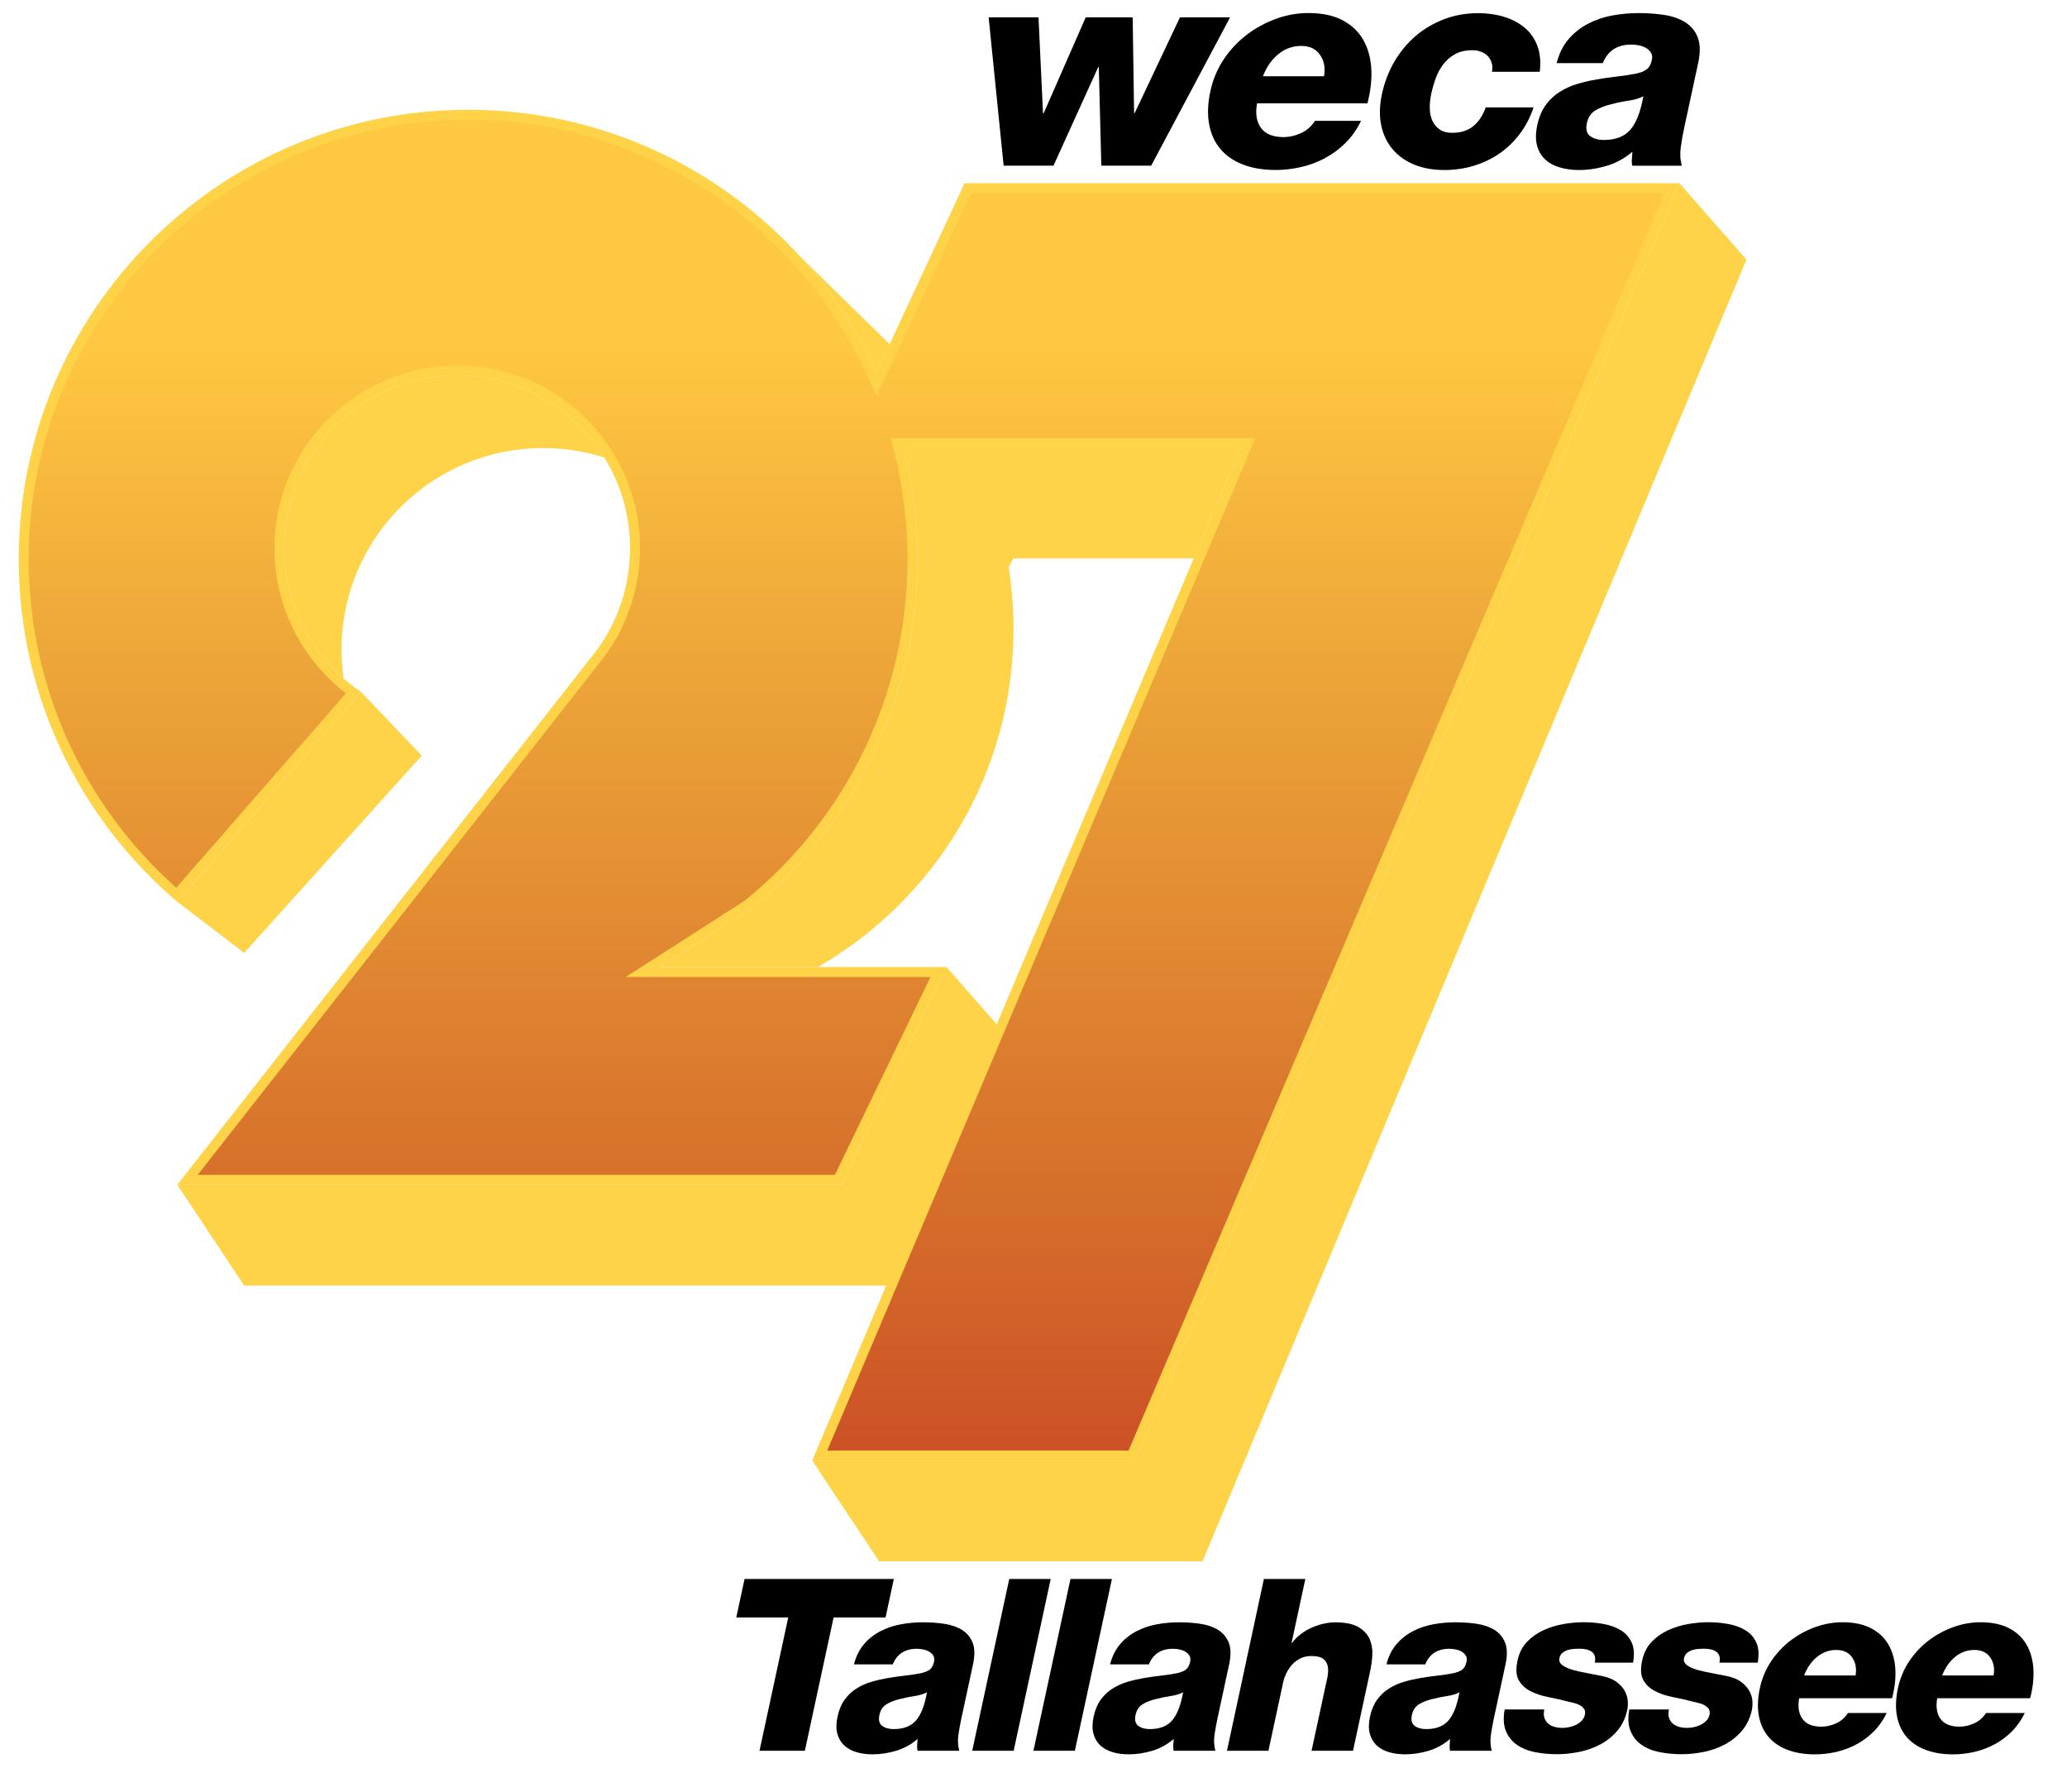
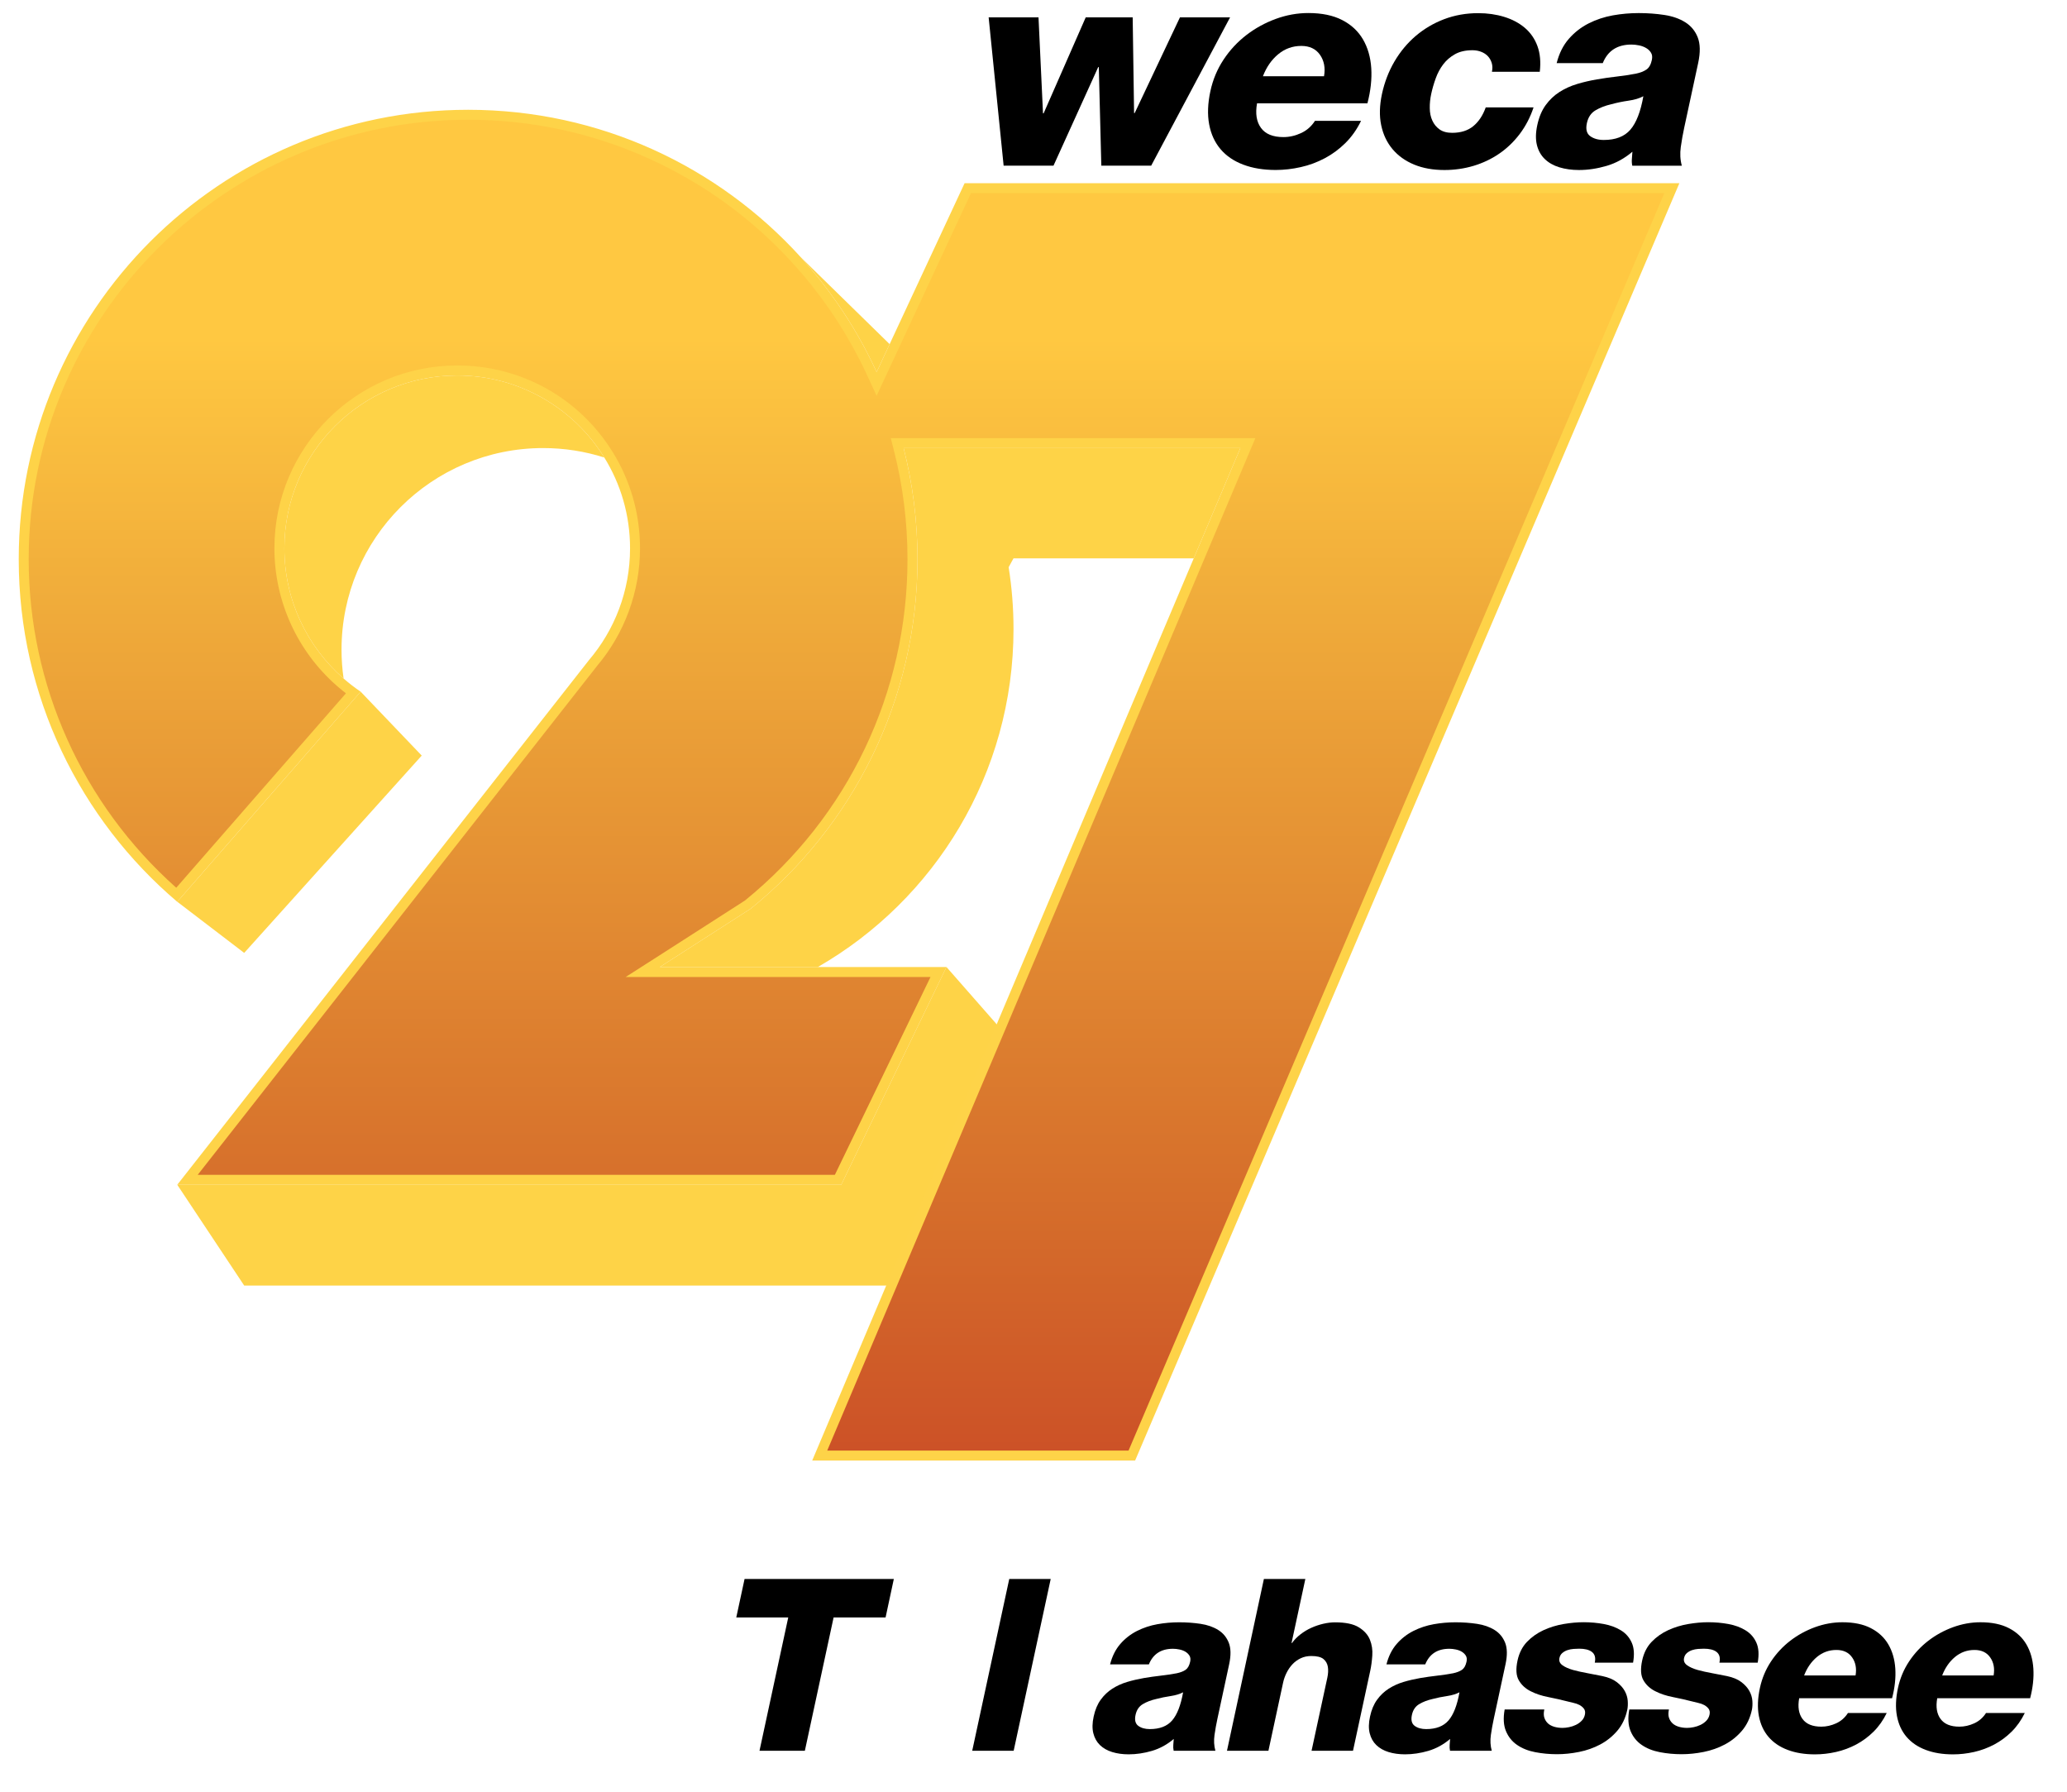
<svg xmlns="http://www.w3.org/2000/svg" version="1.1" id="Layer_1" x="0px" y="0px" viewBox="0 0 518.61 449.48" style="enable-background:new 0 0 518.61 449.48;" xml:space="preserve">
  <style type="text/css">
	.st0{fill:#FED347;}
	.st1{fill:url(#SVGID_1_);}
	.st2{fill:#FED348;}
</style>
  <polygon class="st0" points="44.48,297.21 61.27,322.49 227.97,322.49 254.29,261.75 237.47,242.58 211.06,297.21 " />
  <g>
    <linearGradient id="SVGID_1_" gradientUnits="userSpaceOnUse" x1="212.711" y1="28.786" x2="212.711" y2="365.136">
      <stop offset="0" style="stop-color:#FFC841" />
      <stop offset="0.166" style="stop-color:#FFC841" />
      <stop offset="0.376" style="stop-color:#EFAA3A" />
      <stop offset="0.836" style="stop-color:#D46A2A" />
      <stop offset="1" style="stop-color:#CC5127" />
    </linearGradient>
    <path class="st1" d="M205.67,365.14L313.1,111.15h-87.98l0.4,1.56c2.28,8.97,3.44,18.25,3.44,27.58   c0,33.78-15.06,65.35-41.32,86.64l-20.93,13.44l-5.43,3.47h74.21l-25.2,52.12H47.04l68.06-86.73l33.61-42.82   c6.84-8.04,10.61-18.29,10.61-28.87c0-8.32-2.3-16.42-6.65-23.43c-8.2-13.26-22.4-21.17-37.97-21.17   c-24.6,0-44.61,20.01-44.61,44.6c0,12.89,5.57,25.14,15.29,33.61c1.03,0.9,2.12,1.77,3.25,2.58l-21.56,24.68l-22.73,26.05   c-24.42-21.22-38.39-51.83-38.39-84.17c0-61.48,50.02-111.5,111.51-111.5c31.34,0,61.42,13.33,82.51,36.56   c3.24,3.57,6.28,7.39,9.04,11.35c3.75,5.4,7.05,11.17,9.8,17.15l1.13,2.45l22.87-49.11h176.65L283.98,365.14H205.67z" />
    <path class="st2" d="M117.46,30.04c15.81,0,31.08,3.28,45.37,9.75c13.8,6.25,25.99,15.13,36.22,26.4c3.21,3.53,6.21,7.3,8.94,11.23   c3.71,5.34,6.97,11.04,9.69,16.96l2.26,4.91l2.28-4.9l3.26-7l18.14-38.94h173.96L283.15,363.89h-75.6l105.96-250.52l1.47-3.47   h-3.77h-84.49h-3.22l0.79,3.12c2.26,8.87,3.4,18.05,3.4,27.27c0,33.38-14.87,64.57-40.8,85.62l-20.88,13.4l-1.83,1.17l-7.21,4.61   h8.55h67.94l-23.99,49.62H49.61l35.64-45.41l11.29-14.39L116.09,210l33.56-42.75l0.06-0.08l0.01-0.02   c7.01-8.25,10.86-18.77,10.86-29.62c0-8.55-2.36-16.88-6.83-24.09c-8.43-13.63-23.02-21.76-39.04-21.76   c-25.29,0-45.86,20.57-45.86,45.85c0,13.25,5.73,25.85,15.71,34.55c0.72,0.63,1.47,1.25,2.24,1.84l-1.08,1.24l-19.59,22.43   l-21.91,25.1C20.67,201.75,7.2,171.86,7.2,140.29C7.2,79.49,56.66,30.04,117.46,30.04 M117.46,27.54   C55.19,27.54,4.7,78.03,4.7,140.29c0,34.43,15.44,65.25,39.77,85.93l23.55-26.98l19.59-22.43l2.88-3.3   c-1.49-1.01-2.92-2.11-4.28-3.3c-9.11-7.94-14.86-19.63-14.86-32.67c0-23.94,19.41-43.35,43.36-43.35   c15.6,0,29.27,8.23,36.91,20.58c4.1,6.61,6.46,14.42,6.46,22.77c0,10.73-3.9,20.55-10.36,28.11l-0.04,0.06l-33.56,42.75   l-19.55,24.91l-11.29,14.39l-38.81,49.45h166.59l26.41-54.62h-71.93l1.83-1.17l20.9-13.42h0.02   c25.56-20.66,41.91-52.28,41.91-87.71c0-9.63-1.21-18.97-3.48-27.89h84.49L203.78,366.39h81.02L421.36,45.95H242.02l-18.81,40.38   l-3.26,7c-2.8-6.09-6.12-11.89-9.91-17.34c-2.8-4.03-5.85-7.86-9.14-11.48C180.29,41.81,150.55,27.54,117.46,27.54L117.46,27.54z" />
  </g>
  <polygon class="st0" points="44.48,226.21 61.27,239.04 105.81,189.54 90.49,173.51 " />
  <path class="st0" d="M243.12,112.4h-16.4c2.27,8.92,3.48,18.26,3.48,27.89c0,35.43-16.35,67.05-41.91,87.71h-0.02l-20.9,13.42  l-1.83,1.17h32.44h7.2c29.35-16.86,49.11-48.51,49.11-84.79c0-5.28-0.42-10.46-1.22-15.51l1.22-2.23h45.22l11.7-27.66H243.12z" />
  <path class="st0" d="M223.21,86.33l-3.26,7c-2.8-6.09-6.12-11.89-9.91-17.34c-2.8-4.03-5.85-7.86-9.14-11.48L223.21,86.33z" />
  <path class="st0" d="M151.62,114.77c-4.84-1.54-10-2.37-15.35-2.37c-27.93,0-50.58,22.64-50.58,50.58c0,2.46,0.18,4.87,0.52,7.23  c-9.11-7.94-14.86-19.63-14.86-32.67c0-23.94,19.41-43.35,43.36-43.35C130.31,94.19,143.98,102.42,151.62,114.77z" />
-   <polygon class="st0" points="203.78,366.38 220.57,391.67 301.71,391.67 438.18,65.12 421.36,45.95 284.8,366.38 " />
  <path d="M288.83,41.56h-12.51l-0.63-24.73h-0.15l-11.22,24.73h-12.51l-3.76-37.21h12.51l1.13,24.09h0.15l10.57-24.09h11.78  l0.35,24.02h0.15l11.36-24.02h12.58L288.83,41.56z" />
  <path d="M315.39,25.93c-0.46,2.58-0.13,4.64,1,6.17c1.12,1.53,3,2.29,5.61,2.29c1.5,0,2.98-0.33,4.43-1c1.45-0.67,2.62-1.7,3.5-3.08  h11.56c-1.04,2.15-2.35,4-3.92,5.56c-1.57,1.55-3.3,2.83-5.19,3.83c-1.89,1-3.89,1.75-6.01,2.22c-2.12,0.48-4.22,0.72-6.3,0.72  c-3.05,0-5.76-0.44-8.11-1.33c-2.35-0.88-4.26-2.17-5.71-3.87c-1.45-1.7-2.41-3.78-2.87-6.24c-0.46-2.46-0.36-5.24,0.31-8.35  c0.62-2.87,1.72-5.5,3.3-7.89c1.58-2.39,3.49-4.44,5.73-6.17c2.24-1.72,4.7-3.07,7.38-4.05c2.68-0.98,5.41-1.47,8.17-1.47  c3.39,0,6.22,0.59,8.49,1.76c2.27,1.17,4,2.78,5.21,4.84c1.2,2.06,1.9,4.46,2.08,7.2c0.18,2.75-0.14,5.7-0.96,8.85H315.39z   M332.2,19.12c0.36-2.1,0.02-3.89-1.02-5.38c-1.04-1.48-2.6-2.22-4.68-2.22c-2.18,0-4.11,0.69-5.79,2.08  c-1.68,1.39-2.96,3.23-3.84,5.52H332.2z" />
  <path d="M374.33,17.97c0.16-0.76,0.15-1.48-0.05-2.15c-0.2-0.67-0.52-1.24-0.97-1.72c-0.45-0.48-1.02-0.85-1.69-1.11  c-0.67-0.26-1.4-0.39-2.17-0.39c-1.75,0-3.21,0.33-4.4,1c-1.19,0.67-2.17,1.52-2.95,2.55c-0.78,1.03-1.41,2.2-1.88,3.51  c-0.48,1.32-0.85,2.62-1.13,3.91c-0.26,1.2-0.38,2.38-0.36,3.55c0.01,1.17,0.22,2.21,0.64,3.12c0.41,0.91,1.01,1.65,1.81,2.22  c0.8,0.57,1.85,0.86,3.16,0.86c2.18,0,3.95-0.56,5.31-1.68c1.36-1.12,2.4-2.69,3.12-4.7h12c-0.83,2.49-1.99,4.71-3.47,6.67  c-1.49,1.96-3.21,3.61-5.17,4.95c-1.96,1.34-4.11,2.35-6.44,3.05c-2.33,0.69-4.76,1.04-7.28,1.04c-2.86,0-5.39-0.45-7.6-1.36  c-2.2-0.91-4.01-2.2-5.42-3.87c-1.41-1.67-2.36-3.68-2.85-6.02c-0.49-2.34-0.42-4.95,0.19-7.81c0.64-2.96,1.69-5.69,3.14-8.17  c1.46-2.48,3.24-4.62,5.35-6.42c2.11-1.79,4.48-3.19,7.12-4.19c2.64-1,5.49-1.51,8.54-1.51c2.33,0,4.5,0.31,6.52,0.93  c2.02,0.62,3.75,1.54,5.19,2.76c1.43,1.22,2.49,2.75,3.16,4.59c0.67,1.84,0.86,3.98,0.58,6.42H374.33z" />
  <path d="M390.57,15.82c0.62-2.44,1.64-4.47,3.06-6.09c1.42-1.62,3.08-2.91,4.98-3.87c1.9-0.96,3.92-1.62,6.07-2.01  c2.14-0.38,4.3-0.57,6.49-0.57c2.23,0,4.37,0.16,6.41,0.47c2.04,0.31,3.79,0.92,5.24,1.83c1.45,0.91,2.5,2.17,3.14,3.8  c0.64,1.62,0.68,3.75,0.12,6.38l-3.51,16.27c-0.34,1.58-0.63,3.19-0.86,4.84c-0.23,1.65-0.15,3.22,0.26,4.7h-12.43  c-0.12-0.57-0.15-1.15-0.1-1.72c0.05-0.57,0.09-1.17,0.13-1.79c-1.96,1.67-4.12,2.86-6.47,3.55c-2.36,0.69-4.67,1.04-6.95,1.04  c-1.79,0-3.43-0.23-4.91-0.68s-2.7-1.15-3.66-2.08c-0.96-0.93-1.62-2.1-1.97-3.51c-0.35-1.41-0.32-3.07,0.09-4.98  c0.43-2.01,1.13-3.68,2.1-5.02c0.97-1.34,2.13-2.44,3.47-3.3c1.35-0.86,2.83-1.53,4.43-2.01c1.6-0.48,3.25-0.86,4.94-1.15  c1.69-0.29,3.36-0.53,5.03-0.72c1.66-0.19,3.26-0.43,4.77-0.72c1.12-0.24,2-0.58,2.66-1.04c0.65-0.45,1.11-1.26,1.35-2.4  c0.15-0.72,0.09-1.31-0.2-1.79c-0.29-0.48-0.68-0.87-1.2-1.18c-0.52-0.31-1.11-0.54-1.78-0.68c-0.67-0.14-1.32-0.21-1.95-0.21  c-3.54,0-5.93,1.55-7.19,4.66H390.57z M398.15,30.88c-0.33,1.53-0.06,2.62,0.82,3.26c0.88,0.65,2.02,0.97,3.43,0.97  c2.96,0,5.18-0.86,6.66-2.58c1.49-1.72,2.57-4.52,3.26-8.39c-0.99,0.53-2.22,0.9-3.69,1.11c-1.48,0.21-2.93,0.51-4.37,0.9  c-1.48,0.34-2.79,0.84-3.92,1.51C399.2,28.32,398.47,29.4,398.15,30.88z" />
  <path d="M222.19,405.75h-13.04l-7.21,33.43h-11.38l7.21-33.43h-13.04l2.08-9.65h37.45L222.19,405.75z" />
-   <path d="M214.26,417.52c0.52-2.05,1.38-3.76,2.57-5.13c1.19-1.37,2.59-2.45,4.19-3.26c1.6-0.8,3.3-1.37,5.11-1.69  c1.8-0.32,3.62-0.48,5.46-0.48c1.88,0,3.67,0.13,5.39,0.39c1.72,0.26,3.19,0.78,4.41,1.54c1.22,0.76,2.1,1.83,2.65,3.2  c0.54,1.37,0.57,3.16,0.1,5.37l-2.95,13.7c-0.29,1.33-0.53,2.69-0.73,4.07c-0.2,1.39-0.12,2.71,0.22,3.95h-10.47  c-0.1-0.48-0.13-0.97-0.09-1.45c0.04-0.48,0.08-0.99,0.11-1.51c-1.65,1.41-3.47,2.4-5.45,2.99c-1.98,0.58-3.93,0.87-5.85,0.87  c-1.51,0-2.89-0.19-4.13-0.57c-1.24-0.38-2.27-0.97-3.08-1.75c-0.81-0.78-1.36-1.77-1.66-2.96c-0.3-1.19-0.27-2.58,0.08-4.19  c0.36-1.69,0.95-3.1,1.77-4.22c0.81-1.13,1.79-2.05,2.92-2.78c1.14-0.72,2.38-1.29,3.73-1.69c1.35-0.4,2.74-0.72,4.16-0.97  c1.42-0.24,2.83-0.44,4.23-0.6c1.4-0.16,2.74-0.36,4.02-0.6c0.94-0.2,1.69-0.49,2.24-0.87c0.55-0.38,0.93-1.06,1.14-2.02  c0.13-0.6,0.08-1.11-0.16-1.51c-0.24-0.4-0.58-0.73-1.01-1c-0.43-0.26-0.93-0.45-1.5-0.57c-0.57-0.12-1.11-0.18-1.64-0.18  c-2.98,0-4.99,1.31-6.05,3.92H214.26z M220.65,430.19c-0.28,1.29-0.05,2.2,0.69,2.75c0.74,0.54,1.7,0.81,2.88,0.81  c2.49,0,4.36-0.72,5.61-2.17c1.25-1.45,2.17-3.8,2.75-7.06c-0.83,0.44-1.87,0.75-3.11,0.94c-1.24,0.18-2.47,0.43-3.68,0.75  c-1.24,0.28-2.35,0.7-3.3,1.27C221.53,428.04,220.92,428.94,220.65,430.19z" />
  <path d="M253.22,396.1h10.4l-9.29,43.08h-10.4L253.22,396.1z" />
-   <path d="M268.58,396.1h10.4l-9.29,43.08h-10.4L268.58,396.1z" />
  <path d="M278.52,417.52c0.52-2.05,1.38-3.76,2.57-5.13c1.19-1.37,2.59-2.45,4.19-3.26c1.6-0.8,3.3-1.37,5.11-1.69  c1.8-0.32,3.62-0.48,5.46-0.48c1.88,0,3.67,0.13,5.39,0.39c1.72,0.26,3.19,0.78,4.41,1.54c1.22,0.76,2.1,1.83,2.65,3.2  c0.54,1.37,0.57,3.16,0.1,5.37l-2.95,13.7c-0.29,1.33-0.53,2.69-0.73,4.07c-0.2,1.39-0.12,2.71,0.22,3.95h-10.47  c-0.1-0.48-0.13-0.97-0.09-1.45c0.04-0.48,0.08-0.99,0.11-1.51c-1.65,1.41-3.47,2.4-5.45,2.99c-1.98,0.58-3.93,0.87-5.85,0.87  c-1.51,0-2.89-0.19-4.13-0.57c-1.24-0.38-2.27-0.97-3.08-1.75c-0.81-0.78-1.36-1.77-1.66-2.96c-0.3-1.19-0.27-2.58,0.08-4.19  c0.36-1.69,0.95-3.1,1.77-4.22c0.81-1.13,1.79-2.05,2.92-2.78c1.14-0.72,2.38-1.29,3.73-1.69c1.35-0.4,2.74-0.72,4.16-0.97  c1.42-0.24,2.83-0.44,4.23-0.6c1.4-0.16,2.74-0.36,4.02-0.6c0.94-0.2,1.69-0.49,2.24-0.87c0.55-0.38,0.93-1.06,1.14-2.02  c0.13-0.6,0.08-1.11-0.16-1.51c-0.24-0.4-0.58-0.73-1.01-1c-0.43-0.26-0.93-0.45-1.5-0.57c-0.57-0.12-1.11-0.18-1.64-0.18  c-2.98,0-4.99,1.31-6.05,3.92H278.52z M284.91,430.19c-0.28,1.29-0.05,2.2,0.69,2.75c0.74,0.54,1.7,0.81,2.88,0.81  c2.49,0,4.36-0.72,5.61-2.17c1.25-1.45,2.17-3.8,2.75-7.06c-0.83,0.44-1.87,0.75-3.11,0.94c-1.24,0.18-2.47,0.43-3.68,0.75  c-1.24,0.28-2.35,0.7-3.3,1.27C285.79,428.04,285.18,428.94,284.91,430.19z" />
  <path d="M317.11,396.1h10.4l-3.46,16.05h0.12c0.58-0.81,1.29-1.53,2.12-2.17c0.83-0.64,1.73-1.19,2.71-1.63  c0.97-0.44,1.98-0.78,3.01-1.02c1.03-0.24,2.02-0.36,2.95-0.36c2.65,0,4.65,0.42,6,1.27c1.35,0.84,2.27,1.88,2.76,3.11  c0.49,1.23,0.69,2.54,0.59,3.95c-0.1,1.41-0.27,2.68-0.51,3.8l-4.33,20.09h-10.4l3.27-15.14c0.23-1.09,0.46-2.13,0.68-3.14  c0.23-1.05,0.27-1.97,0.14-2.78c-0.13-0.8-0.5-1.46-1.11-1.96c-0.61-0.5-1.62-0.75-3.05-0.75c-0.98,0-1.87,0.19-2.66,0.57  c-0.8,0.38-1.49,0.89-2.07,1.51c-0.58,0.62-1.07,1.34-1.47,2.14c-0.4,0.8-0.69,1.63-0.87,2.47l-3.68,17.08h-10.4L317.11,396.1z" />
  <path d="M347.86,417.52c0.52-2.05,1.38-3.76,2.57-5.13c1.19-1.37,2.59-2.45,4.19-3.26c1.6-0.8,3.3-1.37,5.11-1.69  c1.8-0.32,3.62-0.48,5.46-0.48c1.88,0,3.67,0.13,5.39,0.39c1.72,0.26,3.19,0.78,4.41,1.54c1.22,0.76,2.1,1.83,2.65,3.2  c0.54,1.37,0.57,3.16,0.1,5.37l-2.95,13.7c-0.29,1.33-0.53,2.69-0.73,4.07c-0.2,1.39-0.12,2.71,0.22,3.95h-10.47  c-0.1-0.48-0.13-0.97-0.09-1.45c0.04-0.48,0.08-0.99,0.11-1.51c-1.65,1.41-3.47,2.4-5.45,2.99c-1.98,0.58-3.93,0.87-5.85,0.87  c-1.51,0-2.89-0.19-4.13-0.57c-1.24-0.38-2.27-0.97-3.08-1.75c-0.81-0.78-1.36-1.77-1.66-2.96c-0.3-1.19-0.27-2.58,0.08-4.19  c0.36-1.69,0.95-3.1,1.77-4.22c0.81-1.13,1.79-2.05,2.92-2.78c1.14-0.72,2.38-1.29,3.73-1.69c1.35-0.4,2.74-0.72,4.16-0.97  c1.42-0.24,2.83-0.44,4.23-0.6c1.4-0.16,2.74-0.36,4.02-0.6c0.94-0.2,1.69-0.49,2.24-0.87c0.55-0.38,0.93-1.06,1.14-2.02  c0.13-0.6,0.08-1.11-0.16-1.51c-0.24-0.4-0.58-0.73-1.01-1c-0.43-0.26-0.93-0.45-1.5-0.57c-0.57-0.12-1.11-0.18-1.64-0.18  c-2.98,0-4.99,1.31-6.05,3.92H347.86z M354.25,430.19c-0.28,1.29-0.05,2.2,0.69,2.75c0.74,0.54,1.7,0.81,2.88,0.81  c2.49,0,4.36-0.72,5.61-2.17c1.25-1.45,2.17-3.8,2.75-7.06c-0.83,0.44-1.87,0.75-3.11,0.94c-1.24,0.18-2.47,0.43-3.68,0.75  c-1.24,0.28-2.35,0.7-3.3,1.27C355.13,428.04,354.52,428.94,354.25,430.19z" />
  <path d="M387.46,428.86c-0.17,0.81-0.17,1.49,0.02,2.05c0.18,0.56,0.5,1.05,0.94,1.45c0.41,0.36,0.93,0.63,1.57,0.82  c0.63,0.18,1.32,0.27,2.05,0.27c0.49,0,1.03-0.06,1.63-0.18c0.6-0.12,1.17-0.31,1.71-0.57c0.55-0.26,1.03-0.6,1.45-1.03  c0.42-0.42,0.69-0.94,0.82-1.54c0.13-0.6,0.05-1.09-0.23-1.48c-0.29-0.38-0.66-0.69-1.11-0.94c-0.46-0.24-0.97-0.42-1.54-0.54  c-0.57-0.12-1.06-0.24-1.48-0.36c-1.55-0.4-3.15-0.76-4.82-1.09c-1.66-0.32-3.15-0.81-4.45-1.48c-1.31-0.66-2.29-1.58-2.96-2.75  c-0.67-1.17-0.77-2.81-0.31-4.95c0.41-1.89,1.2-3.45,2.38-4.68c1.18-1.23,2.57-2.2,4.15-2.93c1.58-0.72,3.27-1.24,5.04-1.54  c1.78-0.3,3.44-0.45,4.99-0.45c1.75,0,3.45,0.15,5.07,0.45c1.63,0.3,3.06,0.82,4.28,1.57c1.23,0.74,2.14,1.77,2.73,3.08  c0.6,1.31,0.71,2.99,0.35,5.04h-9.61c0.27-1.25,0.01-2.15-0.76-2.72c-0.7-0.52-1.75-0.78-3.14-0.78c-0.45,0-0.93,0.02-1.45,0.06  c-0.52,0.04-1.02,0.14-1.5,0.3c-0.48,0.16-0.91,0.4-1.29,0.72c-0.38,0.32-0.62,0.74-0.73,1.27c-0.16,0.72,0.1,1.33,0.77,1.81  c0.67,0.48,1.56,0.87,2.65,1.18c1.1,0.3,2.31,0.57,3.65,0.81c1.34,0.24,2.57,0.48,3.7,0.72c1.52,0.32,2.73,0.83,3.62,1.51  c0.89,0.68,1.56,1.43,2,2.23c0.44,0.8,0.69,1.63,0.75,2.47c0.06,0.84,0.02,1.59-0.11,2.23c-0.45,2.09-1.29,3.85-2.51,5.28  c-1.23,1.43-2.66,2.58-4.29,3.44c-1.64,0.87-3.4,1.49-5.3,1.87c-1.9,0.38-3.75,0.57-5.54,0.57c-1.88,0-3.7-0.17-5.46-0.51  c-1.76-0.34-3.28-0.94-4.54-1.81c-1.26-0.86-2.2-2.02-2.8-3.47c-0.61-1.45-0.72-3.26-0.33-5.43H387.46z" />
  <path d="M418.73,428.86c-0.17,0.81-0.17,1.49,0.02,2.05c0.18,0.56,0.5,1.05,0.94,1.45c0.41,0.36,0.93,0.63,1.57,0.82  c0.63,0.18,1.32,0.27,2.05,0.27c0.49,0,1.03-0.06,1.63-0.18c0.6-0.12,1.17-0.31,1.71-0.57c0.55-0.26,1.03-0.6,1.45-1.03  c0.42-0.42,0.69-0.94,0.82-1.54c0.13-0.6,0.05-1.09-0.23-1.48c-0.29-0.38-0.66-0.69-1.11-0.94c-0.46-0.24-0.97-0.42-1.54-0.54  c-0.57-0.12-1.06-0.24-1.48-0.36c-1.55-0.4-3.15-0.76-4.82-1.09c-1.66-0.32-3.15-0.81-4.45-1.48c-1.31-0.66-2.29-1.58-2.96-2.75  c-0.67-1.17-0.77-2.81-0.31-4.95c0.41-1.89,1.2-3.45,2.38-4.68c1.18-1.23,2.57-2.2,4.15-2.93c1.58-0.72,3.27-1.24,5.04-1.54  c1.78-0.3,3.44-0.45,4.99-0.45c1.75,0,3.45,0.15,5.07,0.45c1.63,0.3,3.06,0.82,4.28,1.57c1.23,0.74,2.14,1.77,2.73,3.08  c0.6,1.31,0.71,2.99,0.35,5.04h-9.61c0.27-1.25,0.01-2.15-0.76-2.72c-0.7-0.52-1.75-0.78-3.14-0.78c-0.45,0-0.93,0.02-1.45,0.06  c-0.52,0.04-1.02,0.14-1.5,0.3c-0.48,0.16-0.91,0.4-1.29,0.72c-0.38,0.32-0.62,0.74-0.73,1.27c-0.16,0.72,0.1,1.33,0.77,1.81  c0.67,0.48,1.56,0.87,2.65,1.18c1.1,0.3,2.31,0.57,3.65,0.81c1.34,0.24,2.57,0.48,3.7,0.72c1.52,0.32,2.73,0.83,3.62,1.51  c0.89,0.68,1.56,1.43,2,2.23c0.44,0.8,0.69,1.63,0.75,2.47c0.06,0.84,0.02,1.59-0.11,2.23c-0.45,2.09-1.29,3.85-2.51,5.28  c-1.23,1.43-2.66,2.58-4.29,3.44c-1.64,0.87-3.4,1.49-5.3,1.87c-1.9,0.38-3.75,0.57-5.54,0.57c-1.88,0-3.7-0.17-5.46-0.51  c-1.76-0.34-3.28-0.94-4.54-1.81c-1.26-0.86-2.2-2.02-2.8-3.47c-0.61-1.45-0.72-3.26-0.33-5.43H418.73z" />
  <path d="M451.41,426.02c-0.39,2.17-0.11,3.9,0.84,5.19c0.95,1.29,2.52,1.93,4.72,1.93c1.26,0,2.51-0.28,3.73-0.84  c1.22-0.56,2.21-1.43,2.95-2.59h9.73c-0.88,1.81-1.98,3.37-3.3,4.68c-1.32,1.31-2.78,2.38-4.37,3.23c-1.59,0.84-3.28,1.47-5.05,1.87  c-1.78,0.4-3.55,0.6-5.3,0.6c-2.57,0-4.85-0.37-6.83-1.12c-1.98-0.74-3.58-1.83-4.81-3.26c-1.22-1.43-2.03-3.18-2.42-5.25  c-0.39-2.07-0.3-4.41,0.26-7.03c0.52-2.41,1.45-4.63,2.78-6.64c1.33-2.01,2.94-3.74,4.82-5.19c1.88-1.45,3.95-2.58,6.21-3.41  c2.26-0.82,4.55-1.24,6.88-1.24c2.86,0,5.24,0.49,7.15,1.48c1.91,0.99,3.37,2.34,4.38,4.07c1.01,1.73,1.6,3.75,1.75,6.06  c0.15,2.31-0.12,4.8-0.81,7.45H451.41z M465.56,420.29c0.3-1.77,0.01-3.28-0.86-4.52c-0.87-1.25-2.19-1.87-3.94-1.87  c-1.84,0-3.46,0.58-4.88,1.75c-1.41,1.17-2.49,2.72-3.23,4.65H465.56z" />
  <path d="M486.05,426.02c-0.39,2.17-0.11,3.9,0.84,5.19c0.95,1.29,2.52,1.93,4.72,1.93c1.26,0,2.51-0.28,3.73-0.84  c1.22-0.56,2.21-1.43,2.95-2.59h9.73c-0.88,1.81-1.98,3.37-3.3,4.68c-1.32,1.31-2.78,2.38-4.37,3.23c-1.59,0.84-3.28,1.47-5.05,1.87  c-1.78,0.4-3.55,0.6-5.3,0.6c-2.57,0-4.85-0.37-6.83-1.12c-1.98-0.74-3.58-1.83-4.81-3.26c-1.22-1.43-2.03-3.18-2.42-5.25  c-0.39-2.07-0.3-4.41,0.26-7.03c0.52-2.41,1.45-4.63,2.78-6.64c1.33-2.01,2.94-3.74,4.82-5.19c1.88-1.45,3.95-2.58,6.21-3.41  c2.26-0.82,4.55-1.24,6.88-1.24c2.86,0,5.24,0.49,7.15,1.48c1.91,0.99,3.37,2.34,4.38,4.07c1.01,1.73,1.6,3.75,1.75,6.06  c0.15,2.31-0.12,4.8-0.81,7.45H486.05z M500.2,420.29c0.3-1.77,0.01-3.28-0.86-4.52c-0.87-1.25-2.19-1.87-3.94-1.87  c-1.84,0-3.46,0.58-4.88,1.75c-1.41,1.17-2.49,2.72-3.23,4.65H500.2z" />
</svg>